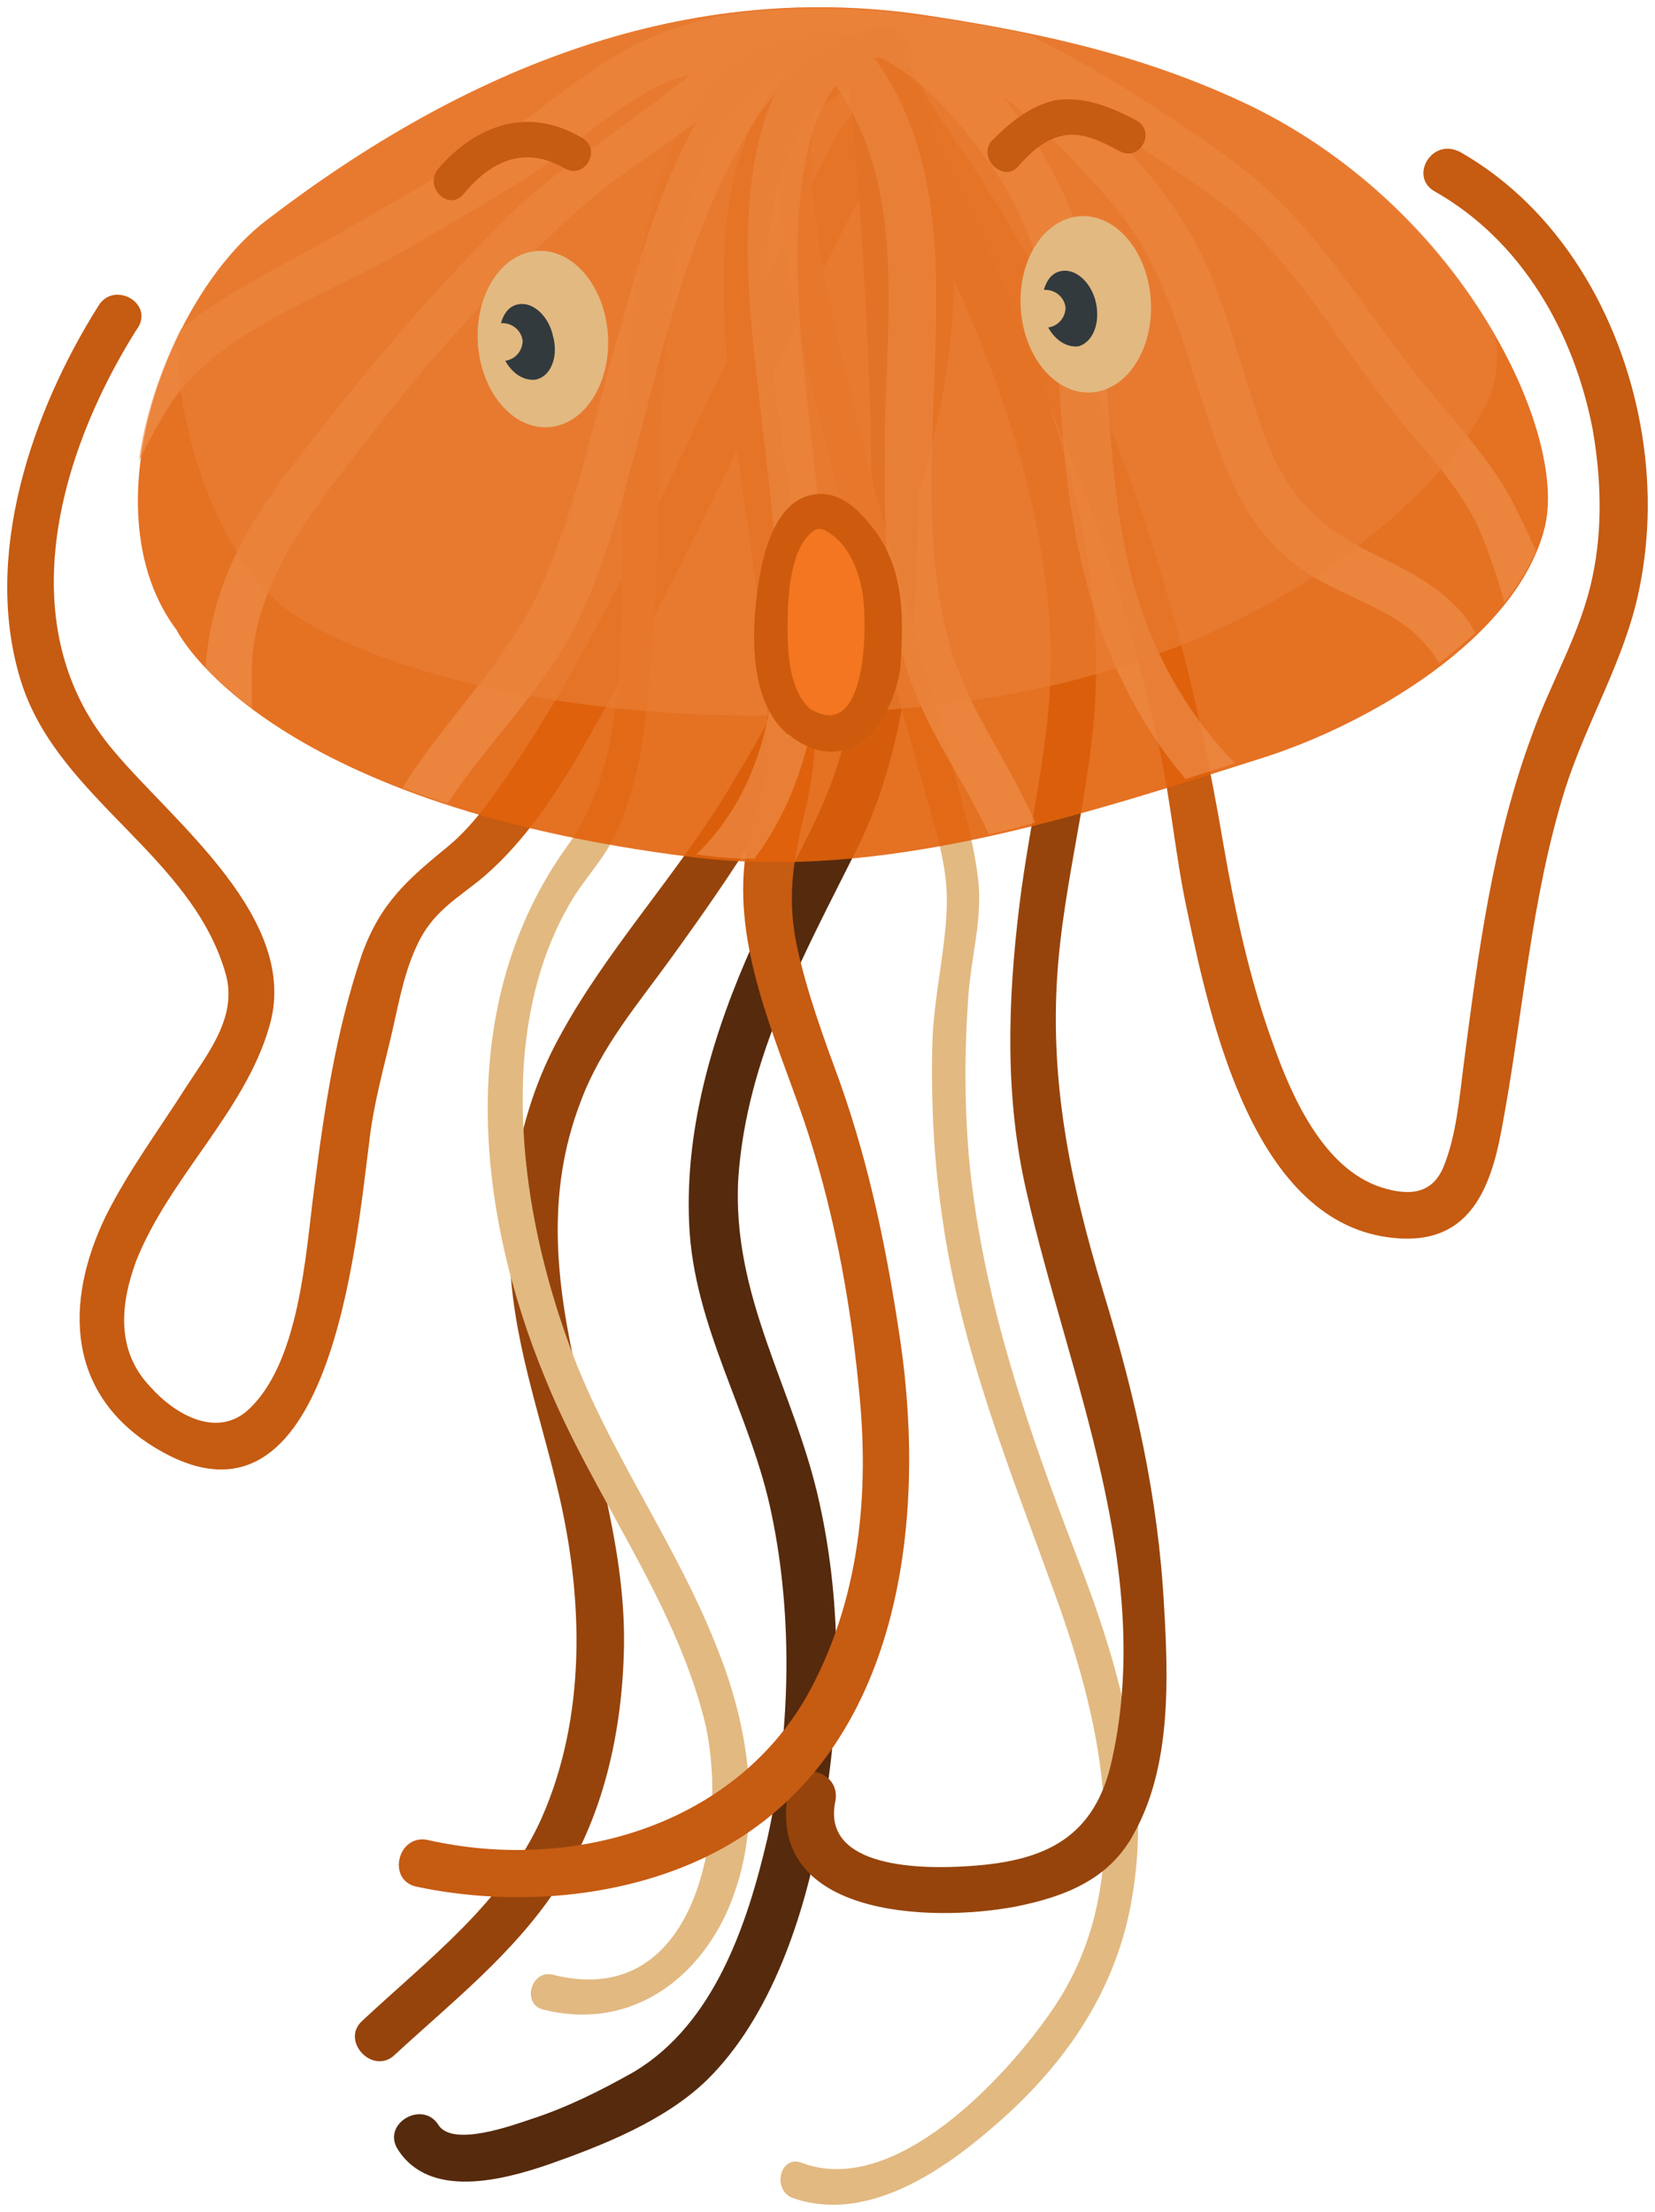
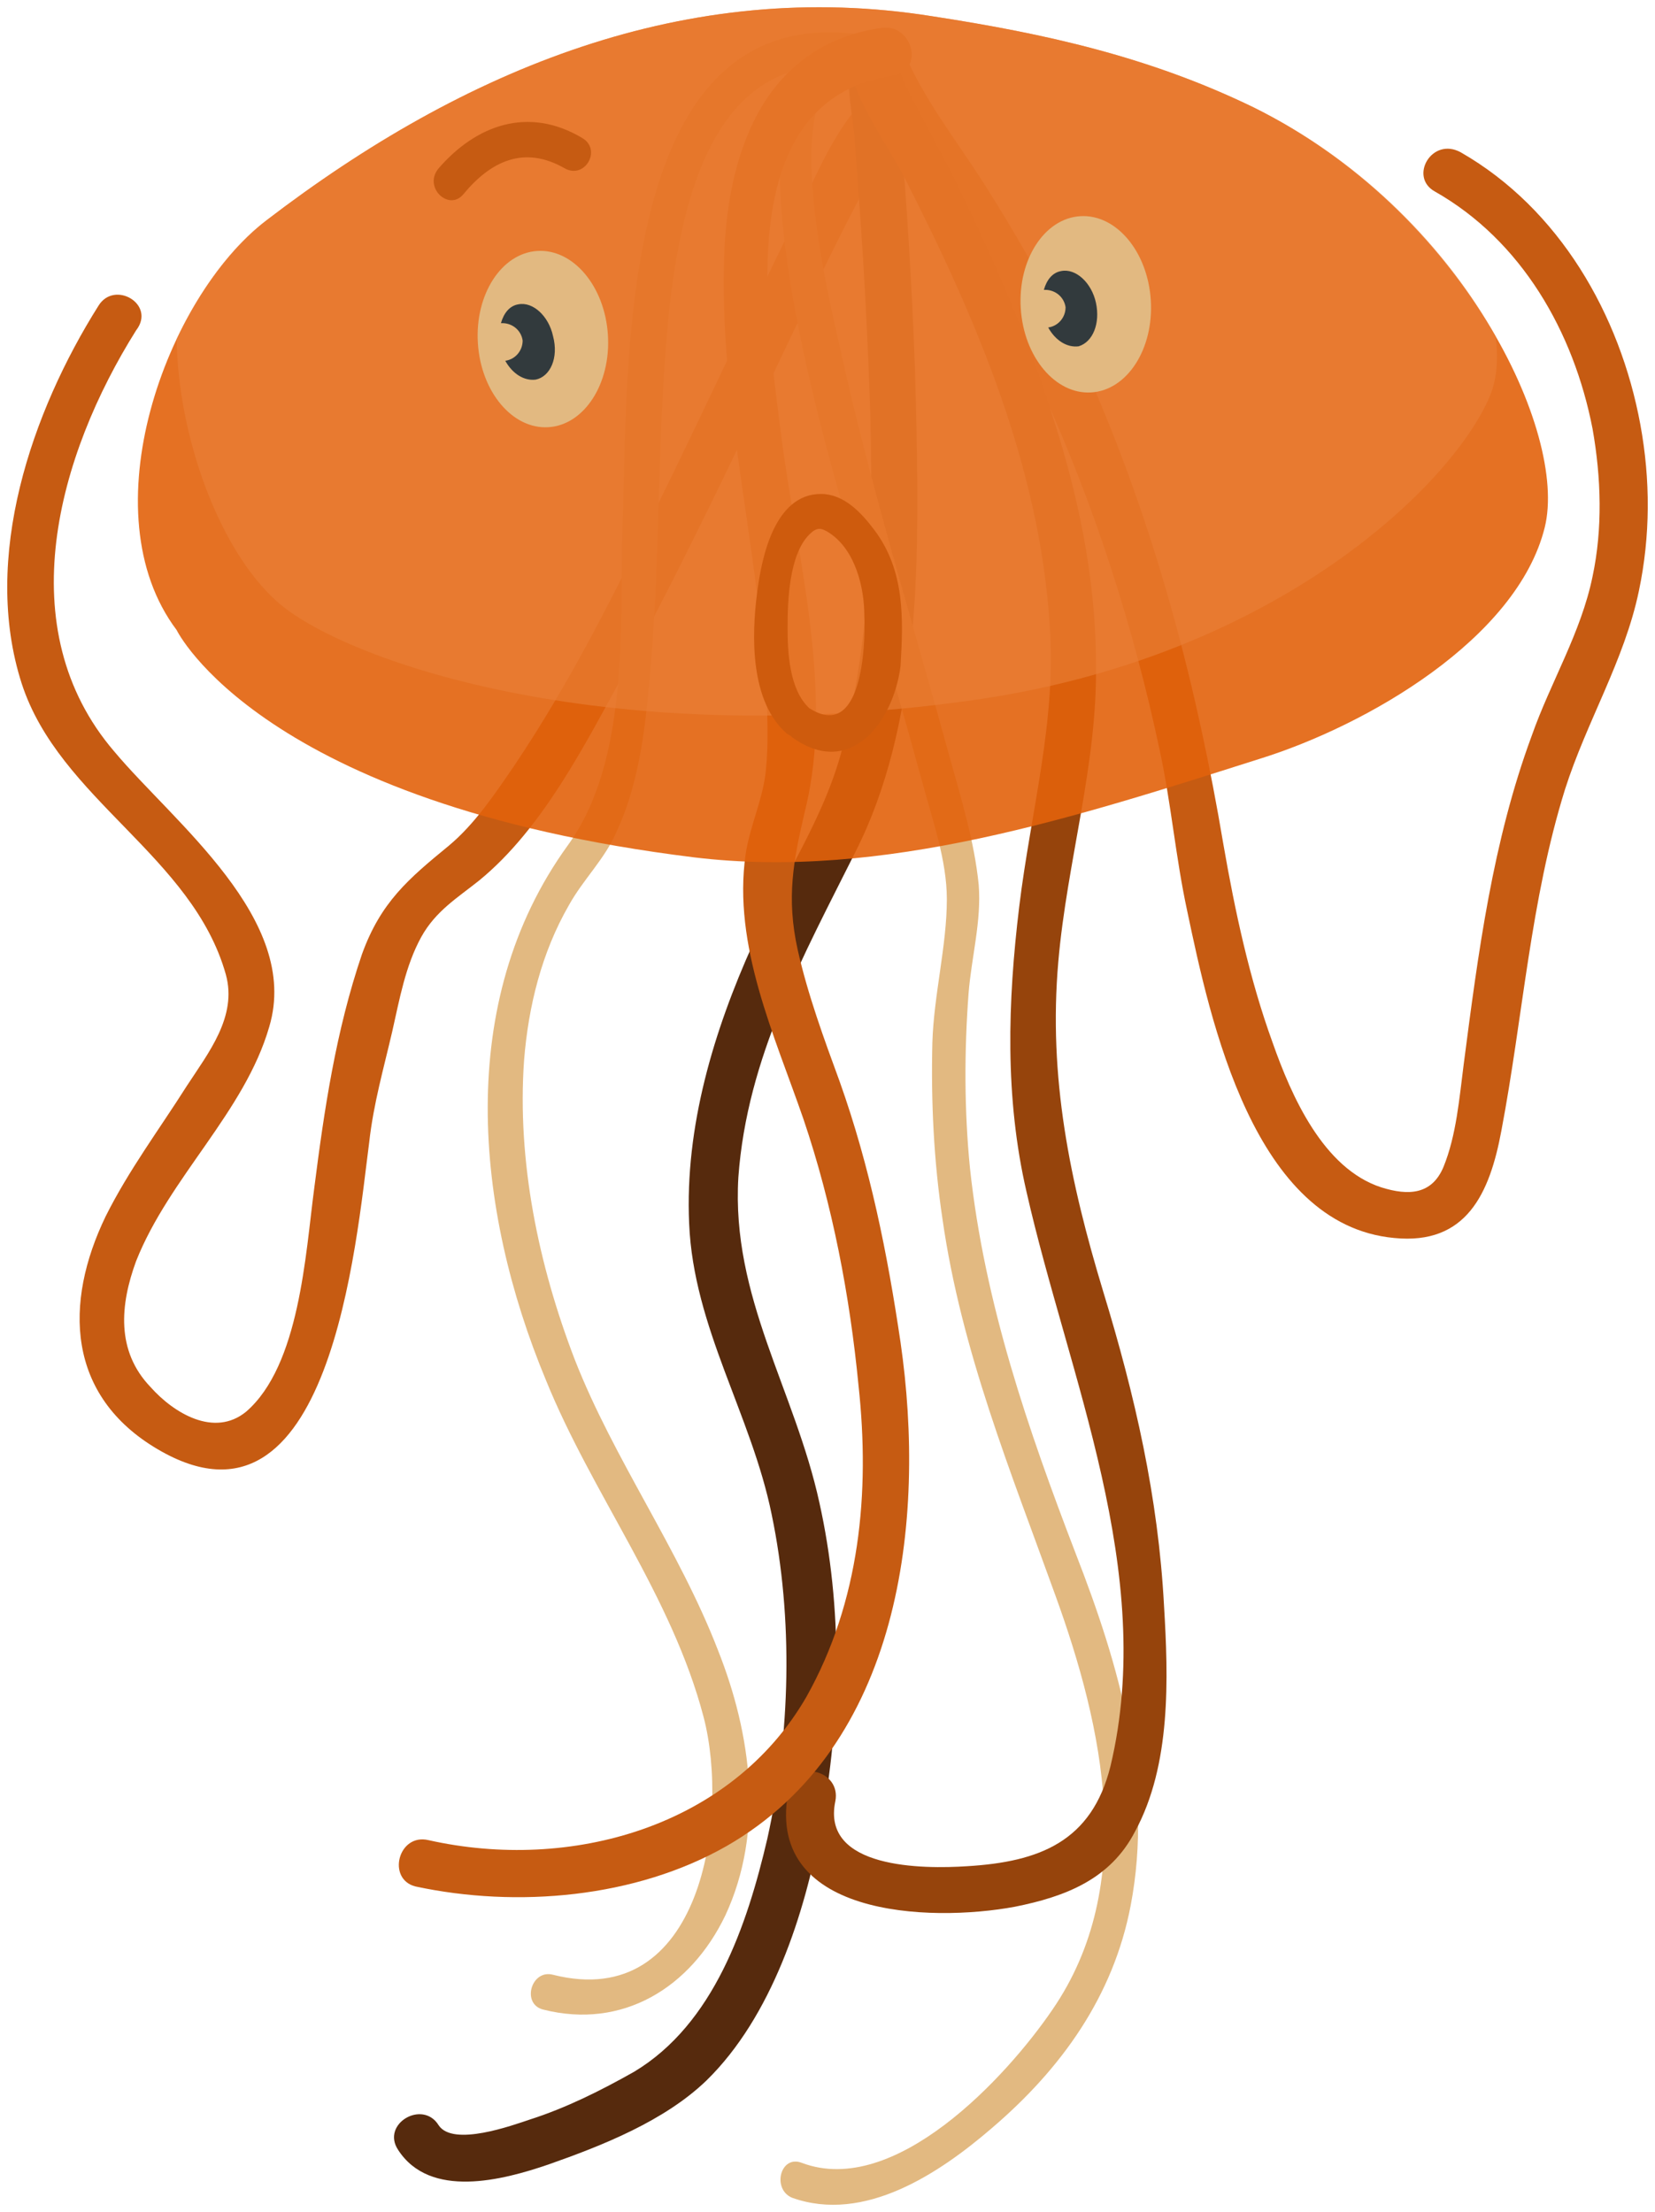
<svg xmlns="http://www.w3.org/2000/svg" width="114.313" height="152.816" viewBox="41.8 6.275 114.313 152.816" version="1.1" xml:space="preserve">
  <defs />
  <g>
    <title>jellyfish-b</title>
    <desc>Created with Sketch.</desc>
    <g id="ocean" stroke="none" fill-rule="evenodd">
      <g id="jellyfish-b" fill-rule="nonzero">
        <g id="tentacles">
          <path d="M 140.9 19.5 C 146.9 22.9 150.5 29.2 151.8 35.9 C 152.4 39.3 152.5 42.8 151.8 46.1 C 151 50 148.9 53.4 147.6 57.1 C 144.9 64.4 143.9 72.1 142.9 79.8 C 142.6 82.1 142.4 84.7 141.5 86.9 C 140.7 88.8 139.1 88.9 137.2 88.3 C 133.2 87 131 82 129.7 78.3 C 128.1 73.9 127.1 69.2 126.3 64.6 C 124.5 53.9 121.8 43.5 117.5 33.4 C 115.3 28.3 112.6 23.4 109.6 18.7 C 107.8 15.9 105.6 13.1 104.3 10 C 103.5 8.1 100.3 8.9 101.1 10.9 C 102.4 14 104.4 16.8 106.2 19.6 C 109.1 24 111.7 28.6 113.8 33.3 C 117.4 41.2 120.1 49.6 121.9 58.1 C 122.7 61.8 123 65.5 123.8 69.2 C 125.4 76.8 128.4 90.9 138.1 91.8 C 143.1 92.3 144.7 88.7 145.5 84.4 C 147 76.5 147.5 68.5 149.9 60.8 C 151.4 56.1 154 51.9 155 47.1 C 155.8 43.3 155.8 39.4 155.1 35.6 C 153.7 28 149.5 20.7 142.7 16.8 C 140.7 15.7 139.1 18.5 140.9 19.5 Z " id="Shape" fill="#C65B12" stroke-width="1" />
          <path d="M 48.6 27.4 C 44 34.7 40.5 44.8 43.3 53.5 C 45.9 61.5 55.1 65.4 57.4 73.6 C 58.2 76.5 56.2 79 54.7 81.3 C 52.8 84.3 50.7 87.1 49.1 90.3 C 46.2 96.3 46.4 102.7 52.7 106.4 C 64.6 113.4 66.4 92.1 67.3 85.2 C 67.6 82.5 68.3 80.1 68.9 77.5 C 69.4 75.3 69.8 73 70.9 71 C 71.9 69.2 73.4 68.3 74.9 67.1 C 79.3 63.5 82.2 57.7 84.9 52.8 C 89 45.2 92.7 37.4 96.4 29.6 C 98 26.3 99.5 23.1 101.2 19.9 C 101.9 18.5 103.1 15.8 104.2 15.1 C 105.9 13.9 104.3 11 102.5 12.3 C 99.6 14.4 98 18.9 96.4 22.1 C 93.3 28.4 90.4 34.7 87.3 41 C 84.3 47.2 81.2 53.4 77.3 59.2 C 76 61.1 74.6 63.2 72.8 64.7 C 70 67 68.1 68.6 66.8 72.2 C 65 77.5 64.2 82.9 63.5 88.4 C 62.9 92.9 62.5 100.6 58.8 103.8 C 56.6 105.6 53.8 103.9 52.2 102.1 C 49.8 99.6 50.1 96.4 51.2 93.4 C 53.5 87.6 58.7 83.1 60.4 77.2 C 62.6 69.8 53.8 63.1 49.7 58.2 C 42.4 49.7 45.8 37.7 51.2 29.1 C 52.6 27.3 49.7 25.6 48.6 27.4 Z " id="Shape" fill="#C65B12" stroke-width="1" />
-           <path d="M 100.9 10.9 C 109.8 27.3 100.5 47.2 91.7 61.5 C 88.2 67.1 83.6 72.1 80.5 77.8 C 78 82.3 76.9 87.5 77 92.7 C 77.1 98.6 79.1 103.9 80.4 109.5 C 82.1 116.8 82.3 124.9 79.2 131.9 C 76.6 137.7 71.4 141.6 66.8 145.9 C 65.3 147.3 67.6 149.7 69.1 148.2 C 73 144.6 77.2 141.3 80.2 136.8 C 83.5 131.9 84.8 125.8 84.9 120 C 85.1 107.2 77 95.2 81.9 82.4 C 83.3 78.6 85.9 75.6 88.2 72.4 C 90.3 69.5 92.4 66.5 94.3 63.4 C 99.1 55.6 103.4 47.3 105.8 38.4 C 108.5 28.6 108.7 18.2 103.7 9.1 C 102.7 7.4 99.9 9 100.9 10.9 Z " id="Shape" fill="#96440C" stroke-width="1" />
          <path d="M 100.7 9.6 C 100.1 11.3 100.6 13.7 100.8 15.5 C 101.1 19.5 101.4 23.5 101.6 27.5 C 102.1 37.4 102.5 47.8 100.1 57.5 C 98.9 62.6 95.9 66.8 93.8 71.5 C 91.1 77.5 89.1 84.1 89.4 90.8 C 89.7 98 93.7 104 95.1 110.9 C 96.6 118.1 96.4 126.1 94.8 133.3 C 93.4 139.3 91.1 146.1 85.6 149.4 C 83.3 150.7 80.9 151.9 78.4 152.7 C 77.2 153.1 73.1 154.6 72.1 153.1 C 71 151.3 68.1 153 69.3 154.8 C 71.5 158.2 76.5 156.9 79.7 155.8 C 83.4 154.5 87.7 152.8 90.6 150 C 95.1 145.6 97.4 138.5 98.5 132.4 C 99.9 125.1 100 117.3 98.4 110.1 C 96.7 102.3 92.3 95.9 92.8 87.6 C 93.4 79.3 97.3 72.3 100.9 65.1 C 105.3 56.4 105.3 45.4 105.1 35.8 C 105 30.2 104.7 24.6 104.3 19 C 104.1 16.7 103.3 12.3 103.9 10.5 C 104.6 8.5 101.4 7.6 100.7 9.6 Z " id="Shape" fill="#562A0D" stroke-width="1" />
          <path d="M 102.6 8.9 C 88.3 6.1 100.3 41.9 101.7 47 C 103 51.4 104.3 55.9 105.5 60.3 C 106.2 62.9 107.2 65.7 107.2 68.4 C 107.2 71.6 106.3 75 106.2 78.3 C 106.1 82.4 106.3 86.5 106.9 90.5 C 108.2 99.6 111.6 107.9 114.7 116.5 C 118 125.6 120.4 136.5 114.5 145.1 C 111.3 149.8 103.6 158.1 97.2 155.7 C 95.7 155.1 95.1 157.5 96.5 158.1 C 101.5 159.9 106.7 156.4 110.3 153.3 C 115.1 149.2 118.7 144.2 119.9 137.9 C 121.5 129.5 119.1 121.3 116.1 113.6 C 112.8 105 109.8 96.3 108.8 87 C 108.4 83 108.4 78.9 108.7 74.9 C 108.9 72.4 109.6 69.9 109.4 67.4 C 109.1 64.4 108.2 61.5 107.4 58.6 C 104.8 49.1 101.9 39.8 99.8 30.2 C 99.2 27.4 94.7 9.8 101.8 11.2 C 103.5 11.5 104.2 9.2 102.6 8.9 Z " id="Shape" fill="#E2B981" stroke-width="1" />
          <path d="M 102.6 8.9 C 84.3 5 85.2 31 84.8 42.5 C 84.6 49.5 85.3 58.8 81 64.7 C 73.2 75.5 74.6 89.8 79.5 101.6 C 82.7 109.5 88.2 116.5 90.4 124.9 C 92.2 131.8 90.3 145.3 80 142.7 C 78.5 142.3 77.8 144.7 79.3 145.1 C 84.8 146.5 89.5 143.6 91.9 138.6 C 94.6 132.8 93.7 126.1 91.4 120.3 C 88.7 113.3 84.2 107.1 81.5 100.2 C 79 93.7 77.5 86.5 78 79.5 C 78.3 75.8 79.2 72.1 81.1 68.8 C 82.1 67 83.6 65.6 84.4 63.7 C 85.8 60.7 86.3 57.2 86.6 53.9 C 87.5 45 87.1 35.9 88.1 27 C 89.1 18.9 91.7 9 101.9 11.1 C 103.5 11.6 104.2 9.2 102.6 8.9 Z " id="Shape" fill="#E2B981" stroke-width="1" />
          <path d="M 103.3 9 C 101.4 7.9 100.1 9.6 100.6 11.4 C 101.3 13.9 103.1 16.3 104.3 18.6 C 109.2 28.2 113.6 38.5 114.3 49.4 C 114.8 56 113 62.3 112.2 68.9 C 111.4 75.5 111.2 82.1 112.7 88.6 C 115.6 101.4 121.7 114.9 118.5 128.3 C 117.2 133.5 113.6 134.9 108.6 135.2 C 105.6 135.4 98.5 135.4 99.5 130.7 C 99.9 128.6 96.8 127.8 96.3 129.8 C 94.4 138.7 106 139.1 111.9 138 C 115.4 137.3 118.5 136.1 120.2 132.8 C 122.7 128.2 122.5 122.2 122.2 117.2 C 121.8 109.7 120.2 102.7 118 95.5 C 115.7 87.9 114.2 80.7 114.9 72.7 C 115.5 65.8 117.6 59.1 117.5 52.2 C 117.5 46.1 116.2 40.1 114.3 34.4 C 112.5 28.8 110.1 23.5 107.5 18.2 C 106.5 16.3 105.5 14.4 104.5 12.5 C 104.2 12 104 11.1 103.6 10.7 C 103.6 10.7 103.4 10.4 103.5 10.5 C 102.8 10 100.5 11.4 101.4 11.9 C 103.5 13 105.1 10.1 103.3 9 Z " id="Shape" fill="#96440C" stroke-width="1" />
          <path d="M 102.7 8.2 C 94.3 9.4 91.9 17.3 91.8 24.7 C 91.6 34.4 94.1 43.9 94.7 53.5 C 94.8 55.5 94.9 57.5 94.7 59.5 C 94.5 61.5 93.6 63.3 93.3 65.3 C 92.4 71.6 95.3 77.8 97.3 83.6 C 99.3 89.5 100.5 95.8 101.1 102 C 101.9 109.4 101.2 116.9 97.5 123.5 C 92.3 132.5 81.2 135.6 71.4 133.4 C 69.3 132.9 68.5 136.1 70.5 136.6 C 77.5 138.1 85.7 137.4 92 133.8 C 104 126.9 105.8 111.4 104 99 C 103.1 92.9 101.9 86.9 99.8 81 C 98.7 78 97.6 75 96.9 71.9 C 96.1 68.3 96.6 65.7 97.4 62.3 C 99.5 53.9 96.7 44.2 95.7 35.9 C 94.7 28 92.4 13.1 103.5 11.5 C 105.7 11.1 104.8 7.9 102.7 8.2 Z " id="Shape" fill="#C65B12" stroke-width="1" />
        </g>
        <g id="head_2_">
          <g id="group">
            <g id="head">
              <path d="M 128.4 13.7 C 121.2 10.2 114 8.6 106.2 7.4 C 89.3 4.7 73.9 11 60.2 21.5 C 53.2 26.9 47.9 41.7 54 49.8 C 54 49.8 59.8 61.8 89.7 65.5 C 102.8 67.1 116.2 62.7 128.8 58.7 C 136.2 56.4 146.6 50.4 148.5 42.7 C 150.1 36.2 142.9 20.9 128.4 13.7 Z " id="Shape" fill="#E2620C" opacity="0.9" stroke-width="1" />
-               <path d="M 146.7 41.8 C 145 38.1 142 35.2 139.5 32 C 135.3 26.6 132.1 21 126.4 17 C 122.2 14 117.9 11.2 113.3 8.9 C 113.2 8.8 113 8.8 112.9 8.7 C 110.7 8.2 108.4 7.8 106.1 7.5 C 101 6.7 96.1 6.7 91.3 7.4 C 89.8 7.8 88.3 8.2 86.9 8.8 C 83 10.4 79.8 13.5 76.3 15.8 C 72.6 18.2 68.7 20.4 64.9 22.6 C 61.1 24.7 57.4 26.5 54.3 29 C 52.9 31.8 51.8 35 51.4 38.1 C 52.2 36.5 53 35.1 53.5 34.3 C 57 29 64.2 26.8 69.5 23.7 C 72.4 22 75.3 20.4 78.1 18.6 C 81 16.7 83.7 14.2 86.7 12.5 C 87.6 12 88.5 11.7 89.5 11.4 C 85.4 14.9 80.5 17.6 76.7 21.4 C 71.1 27 66.1 33 61.2 39.5 C 58.2 43.6 56.3 47.6 56 52.4 C 56.8 53.2 57.8 54.2 59.2 55.2 C 59.2 54.2 59.2 53.2 59.2 52.2 C 59.5 45.8 64.2 40.5 68 35.6 C 72 30.4 76.7 25.4 81.5 21 C 84.1 18.6 87.1 16.8 89.9 14.7 C 87.1 19.7 85.5 25.9 84.4 29.8 C 82.8 35.3 81.7 41 79.4 46.3 C 77.1 51.8 72.6 55.8 69.6 60.7 C 70.6 61.1 71.6 61.4 72.7 61.8 C 75.6 57.4 79.6 53.7 81.9 48.8 C 84 44.2 85.2 39.3 86.5 34.4 C 87.9 28.9 89.4 23.4 91.9 18.3 C 92.8 16.5 93.9 14.4 95.3 12.8 C 92.4 19.2 93.6 28.3 94.3 34.3 C 95.4 44.3 97.8 57.7 89.9 65.3 C 91.2 65.5 92.6 65.6 93.9 65.6 C 99.2 58.6 99.1 48.5 98.2 39.8 C 97.6 34.2 96.8 28.5 96.9 22.9 C 97 19.3 97.4 15.1 99.5 12.2 C 104.6 19.3 102.9 28.9 102.9 37.3 C 102.9 42.6 102.9 48 104.6 53 C 105.9 56.9 108.4 60.2 110.1 63.9 C 111.2 63.7 112.2 63.4 113.3 63.1 C 111.5 58.9 108.6 55.2 107.4 50.8 C 105.8 45.2 106.1 39 106.3 33.3 C 106.6 25.2 107 16.9 102.2 10.3 C 102.3 10.3 102.4 10.3 102.5 10.2 C 105.8 11.8 108.5 15.2 110.4 17.9 C 114 23.2 114.7 28.7 115.1 35 C 115.7 44.4 117.8 53.2 123.7 60.1 C 124.8 59.7 126 59.4 127.1 59 C 123.6 55.4 121.2 51 119.9 45.9 C 118.2 39.2 118.6 32.3 117.3 25.6 C 116.5 21.8 114.3 16.9 111.1 13 C 113.9 15 116.3 17.7 118.6 20.3 C 123.5 26.1 124 33.6 127.2 40.2 C 128.4 42.6 130 44.5 132.3 46 C 134.7 47.5 137.7 48.3 139.7 50.2 C 140.3 50.8 140.8 51.4 141.2 52.1 C 142.1 51.4 142.9 50.7 143.7 50 C 143.6 49.8 143.4 49.5 143.3 49.3 C 141.7 47 139.1 45.7 136.6 44.5 C 132.5 42.5 130.4 40.1 128.9 35.7 C 127.6 32 126.7 28.1 125.1 24.5 C 123.6 21.2 121.4 18.5 119 15.8 C 118.7 15.5 118.4 15.2 118.1 14.9 C 120.6 16.4 123.1 18.1 125.5 19.8 C 130.9 23.7 134 29.7 138.1 34.8 C 140.3 37.6 142.9 40.1 144.2 43.4 C 144.8 44.9 145.3 46.4 145.7 47.9 C 146.6 46.8 147.4 45.5 147.9 44.3 C 147.5 43.6 147.2 42.7 146.7 41.8 Z " id="Shape" fill="#EF8C48" opacity="0.7" stroke-width="1" />
              <path d="M 128.4 13.7 C 121.2 10.2 114 8.6 106.2 7.4 C 89.3 4.7 73.9 11 60.2 21.5 C 57.8 23.3 55.6 26.3 54 29.7 C 54.1 36.4 56.9 44.2 60.9 47.8 C 65.3 51.8 83.2 58.2 108.6 54.7 C 130.1 51.8 142.5 39.4 144.8 33.4 C 145.2 32.3 145.3 31 145.1 29.5 C 141.8 23.6 136.1 17.5 128.4 13.7 Z " id="Shape" fill="#EA8039" opacity="0.6" stroke-width="1" />
            </g>
          </g>
          <g id="face">
            <g id="Group">
-               <path d="M 97 56.2 C 93 53.1 95.6 34.7 101.8 44.4 C 103.3 46.8 102.8 49.4 102.7 52.1 C 102.5 53.6 100.9 59.3 97 56.2 Z " id="Shape" fill="#F47621" stroke-width="1" />
              <path d="M 102.2 42.9 C 101.3 41.7 100.1 40.4 98.5 40.4 C 95.3 40.4 94.4 44.8 94.1 47.2 C 93.7 50.2 93.6 54.8 96.2 57 C 96.3 57 96.3 57.1 96.4 57.1 C 96.4 57.1 96.5 57.2 96.5 57.2 C 100.5 60.1 103.5 56.2 104 52.3 C 104.2 49 104.3 45.7 102.2 42.9 Z M 97.7 55.2 C 96.3 53.9 96.2 51.3 96.2 49.6 C 96.2 47.8 96.3 44.6 97.7 43.2 C 98.2 42.7 98.5 42.7 99.1 43.1 C 100.9 44.3 101.5 46.9 101.5 48.8 C 101.6 51 101.3 57.5 97.7 55.2 Z " id="Shape" fill="#CE5B0D" stroke-width="1" />
            </g>
            <g id="Group">
              <g>
                <ellipse id="Oval" fill="#E2B981" transform="matrix(0.998,-0.063,0.063,0.998,73.589,23.346)" cx="5.298" cy="6.701" rx="4.5" ry="6.1" stroke-width="1" />
                <path d="M 80 29.5 C 79.7 28.1 78.6 27.1 77.6 27.3 C 77 27.4 76.6 27.9 76.4 28.6 C 76.4 28.6 76.5 28.6 76.5 28.6 C 77.2 28.6 77.8 29.1 77.9 29.8 C 77.9 30.5 77.4 31.1 76.7 31.2 C 77.2 32.1 78 32.6 78.8 32.5 C 79.8 32.3 80.4 31 80 29.5 Z " id="Shape" fill="#323A3D" stroke-width="1" />
              </g>
              <path d="M 73.8 19.7 C 75.7 17.4 78 16.3 80.8 17.9 C 82.2 18.7 83.4 16.6 82 15.8 C 78.3 13.6 74.7 14.9 72.1 17.9 C 71 19.2 72.8 20.9 73.8 19.7 Z " id="Shape" fill="#C65B12" stroke-width="1" />
            </g>
            <g id="Group">
              <g>
                <ellipse id="Oval" fill="#E2B981" transform="matrix(0.998,-0.063,0.063,0.998,110.553,20.378)" cx="5.795" cy="7.3" rx="4.5" ry="6.1" stroke-width="1" />
                <path d="M 117.5 27.2 C 117.2 25.8 116.1 24.8 115.1 25 C 114.5 25.1 114.1 25.6 113.9 26.3 C 113.9 26.3 114 26.3 114 26.3 C 114.7 26.3 115.3 26.8 115.4 27.5 C 115.4 28.2 114.9 28.8 114.2 28.9 C 114.7 29.8 115.5 30.3 116.3 30.2 C 117.3 29.9 117.8 28.6 117.5 27.2 Z " id="Shape" fill="#323A3D" stroke-width="1" />
              </g>
-               <path d="M 112.1 17.8 C 112.9 16.9 113.8 16 115 15.7 C 116.4 15.3 117.8 16 119.1 16.7 C 120.5 17.5 121.7 15.4 120.3 14.6 C 118.6 13.7 116.7 12.9 114.7 13.2 C 112.9 13.6 111.5 14.8 110.3 16 C 109.3 17.2 111.1 18.9 112.1 17.8 Z " id="Shape" fill="#C65B12" stroke-width="1" />
            </g>
          </g>
        </g>
      </g>
    </g>
  </g>
</svg>